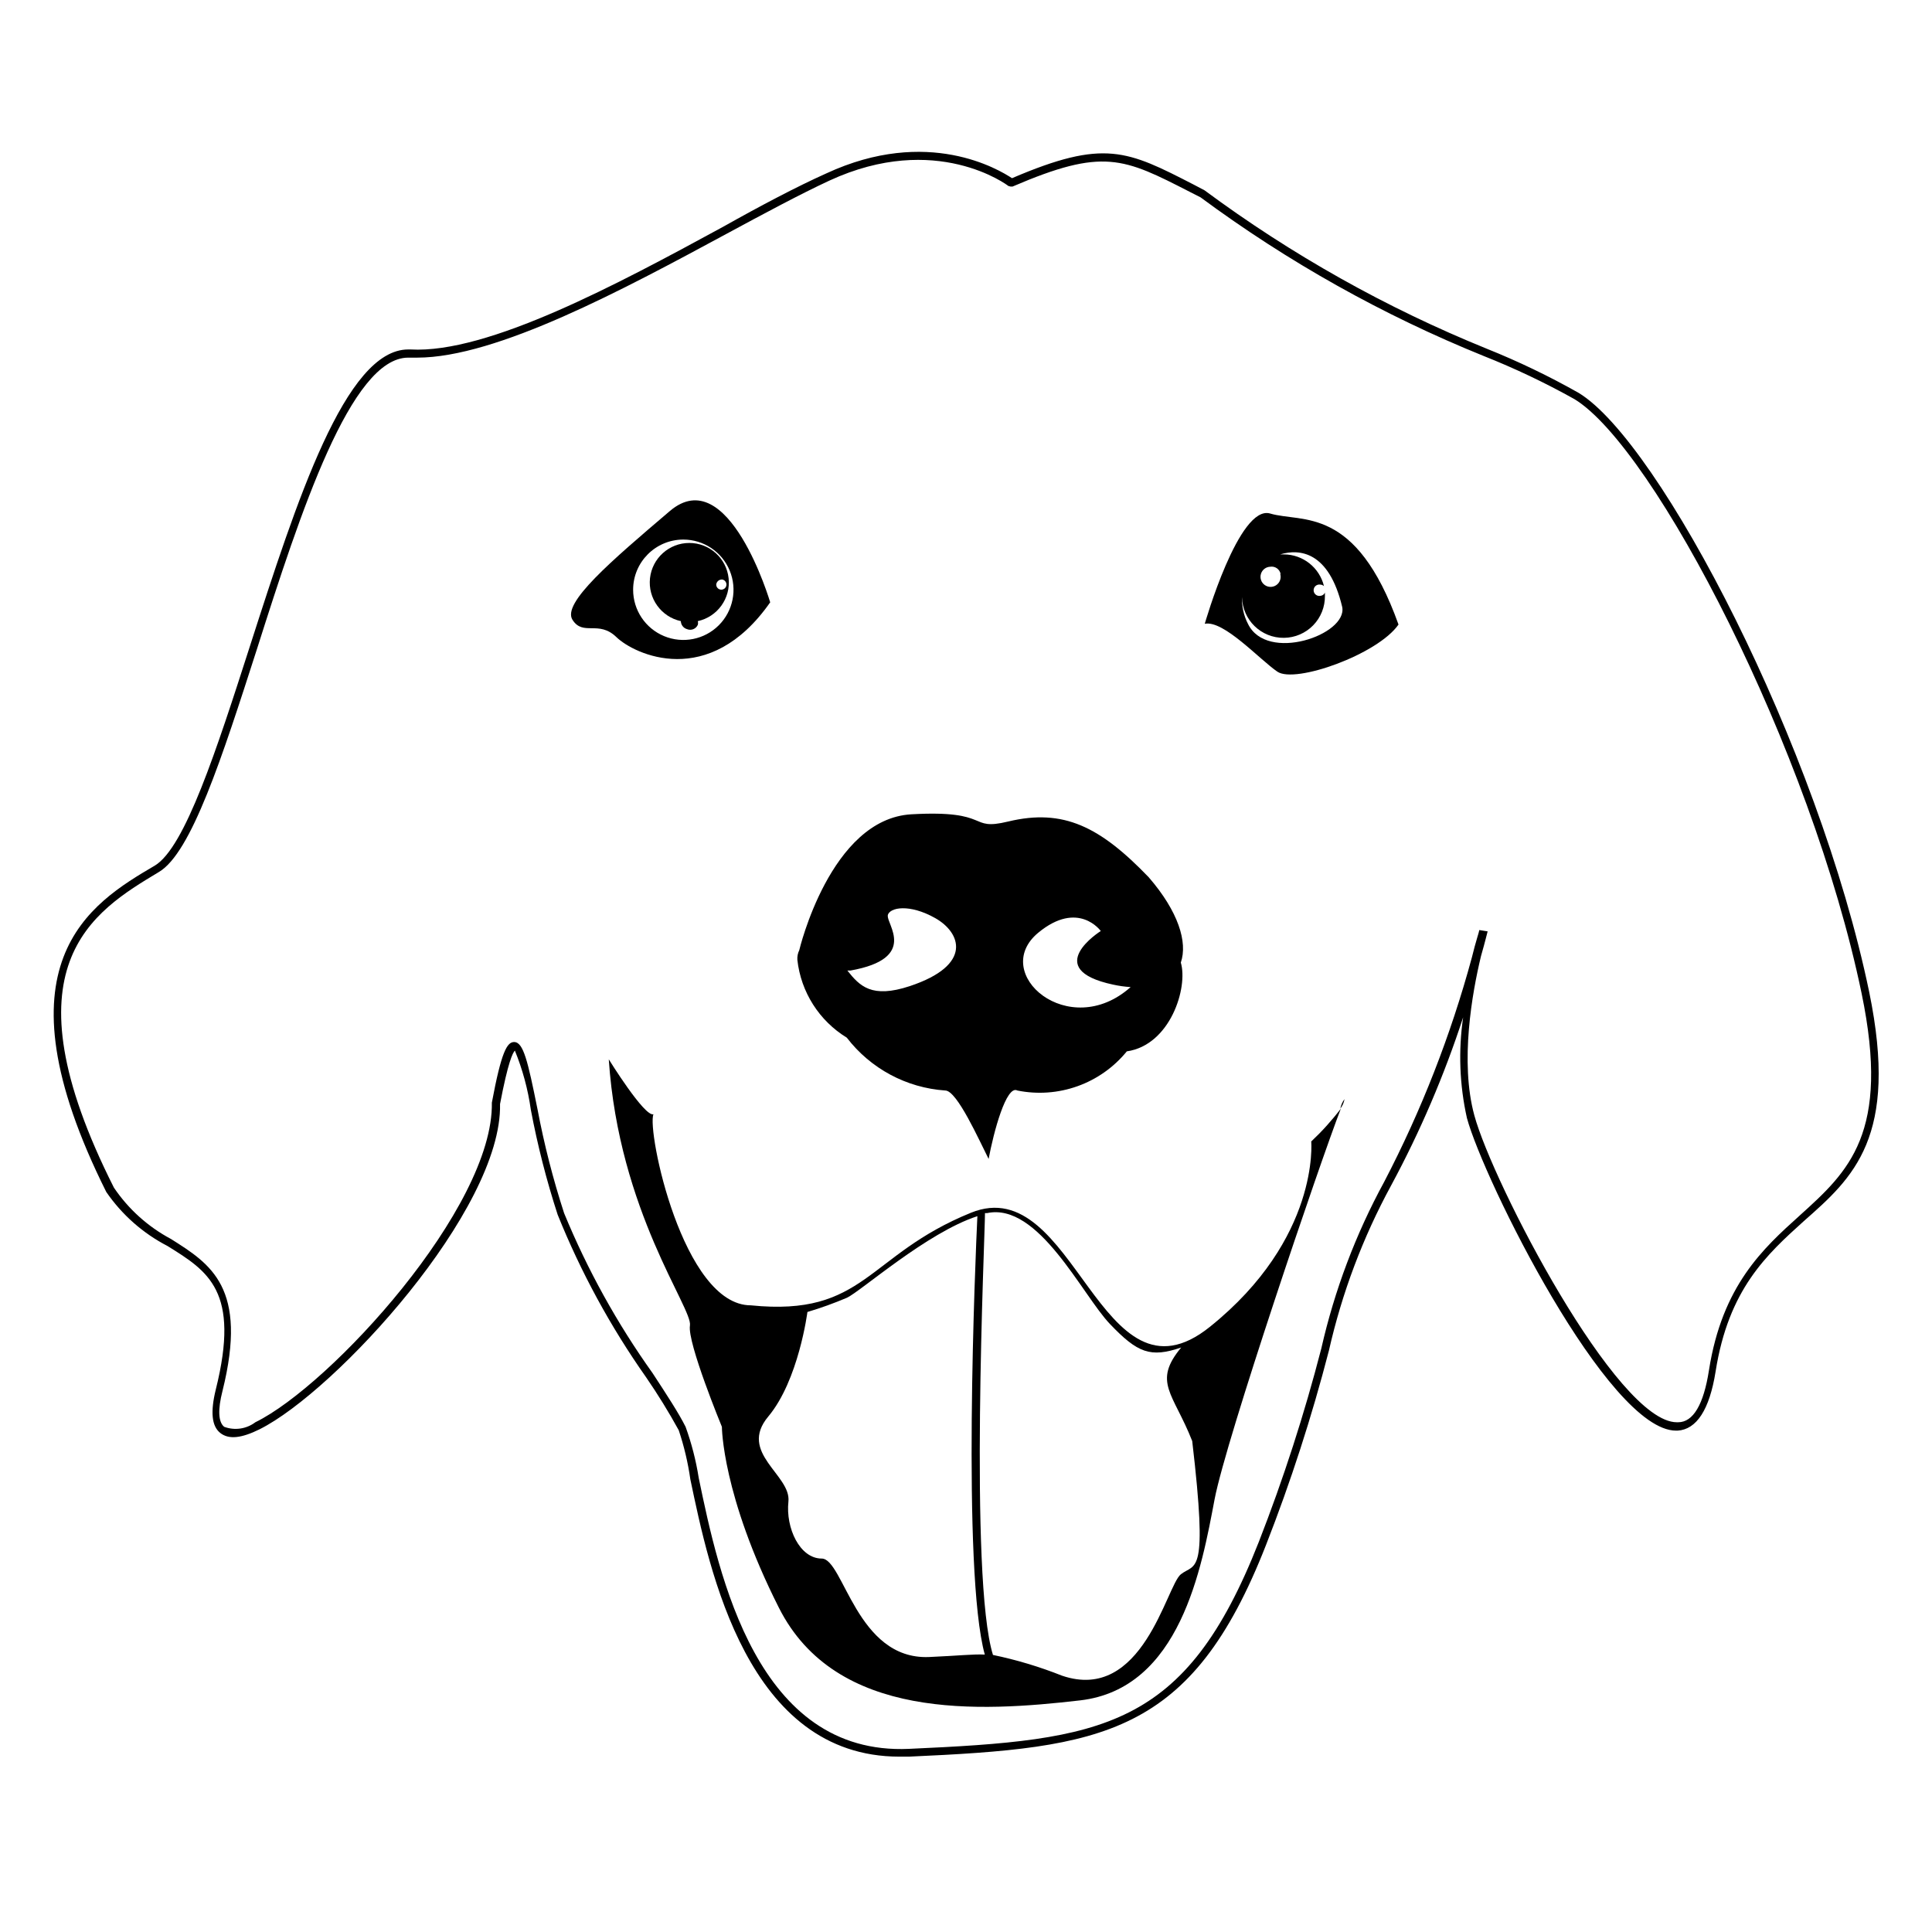
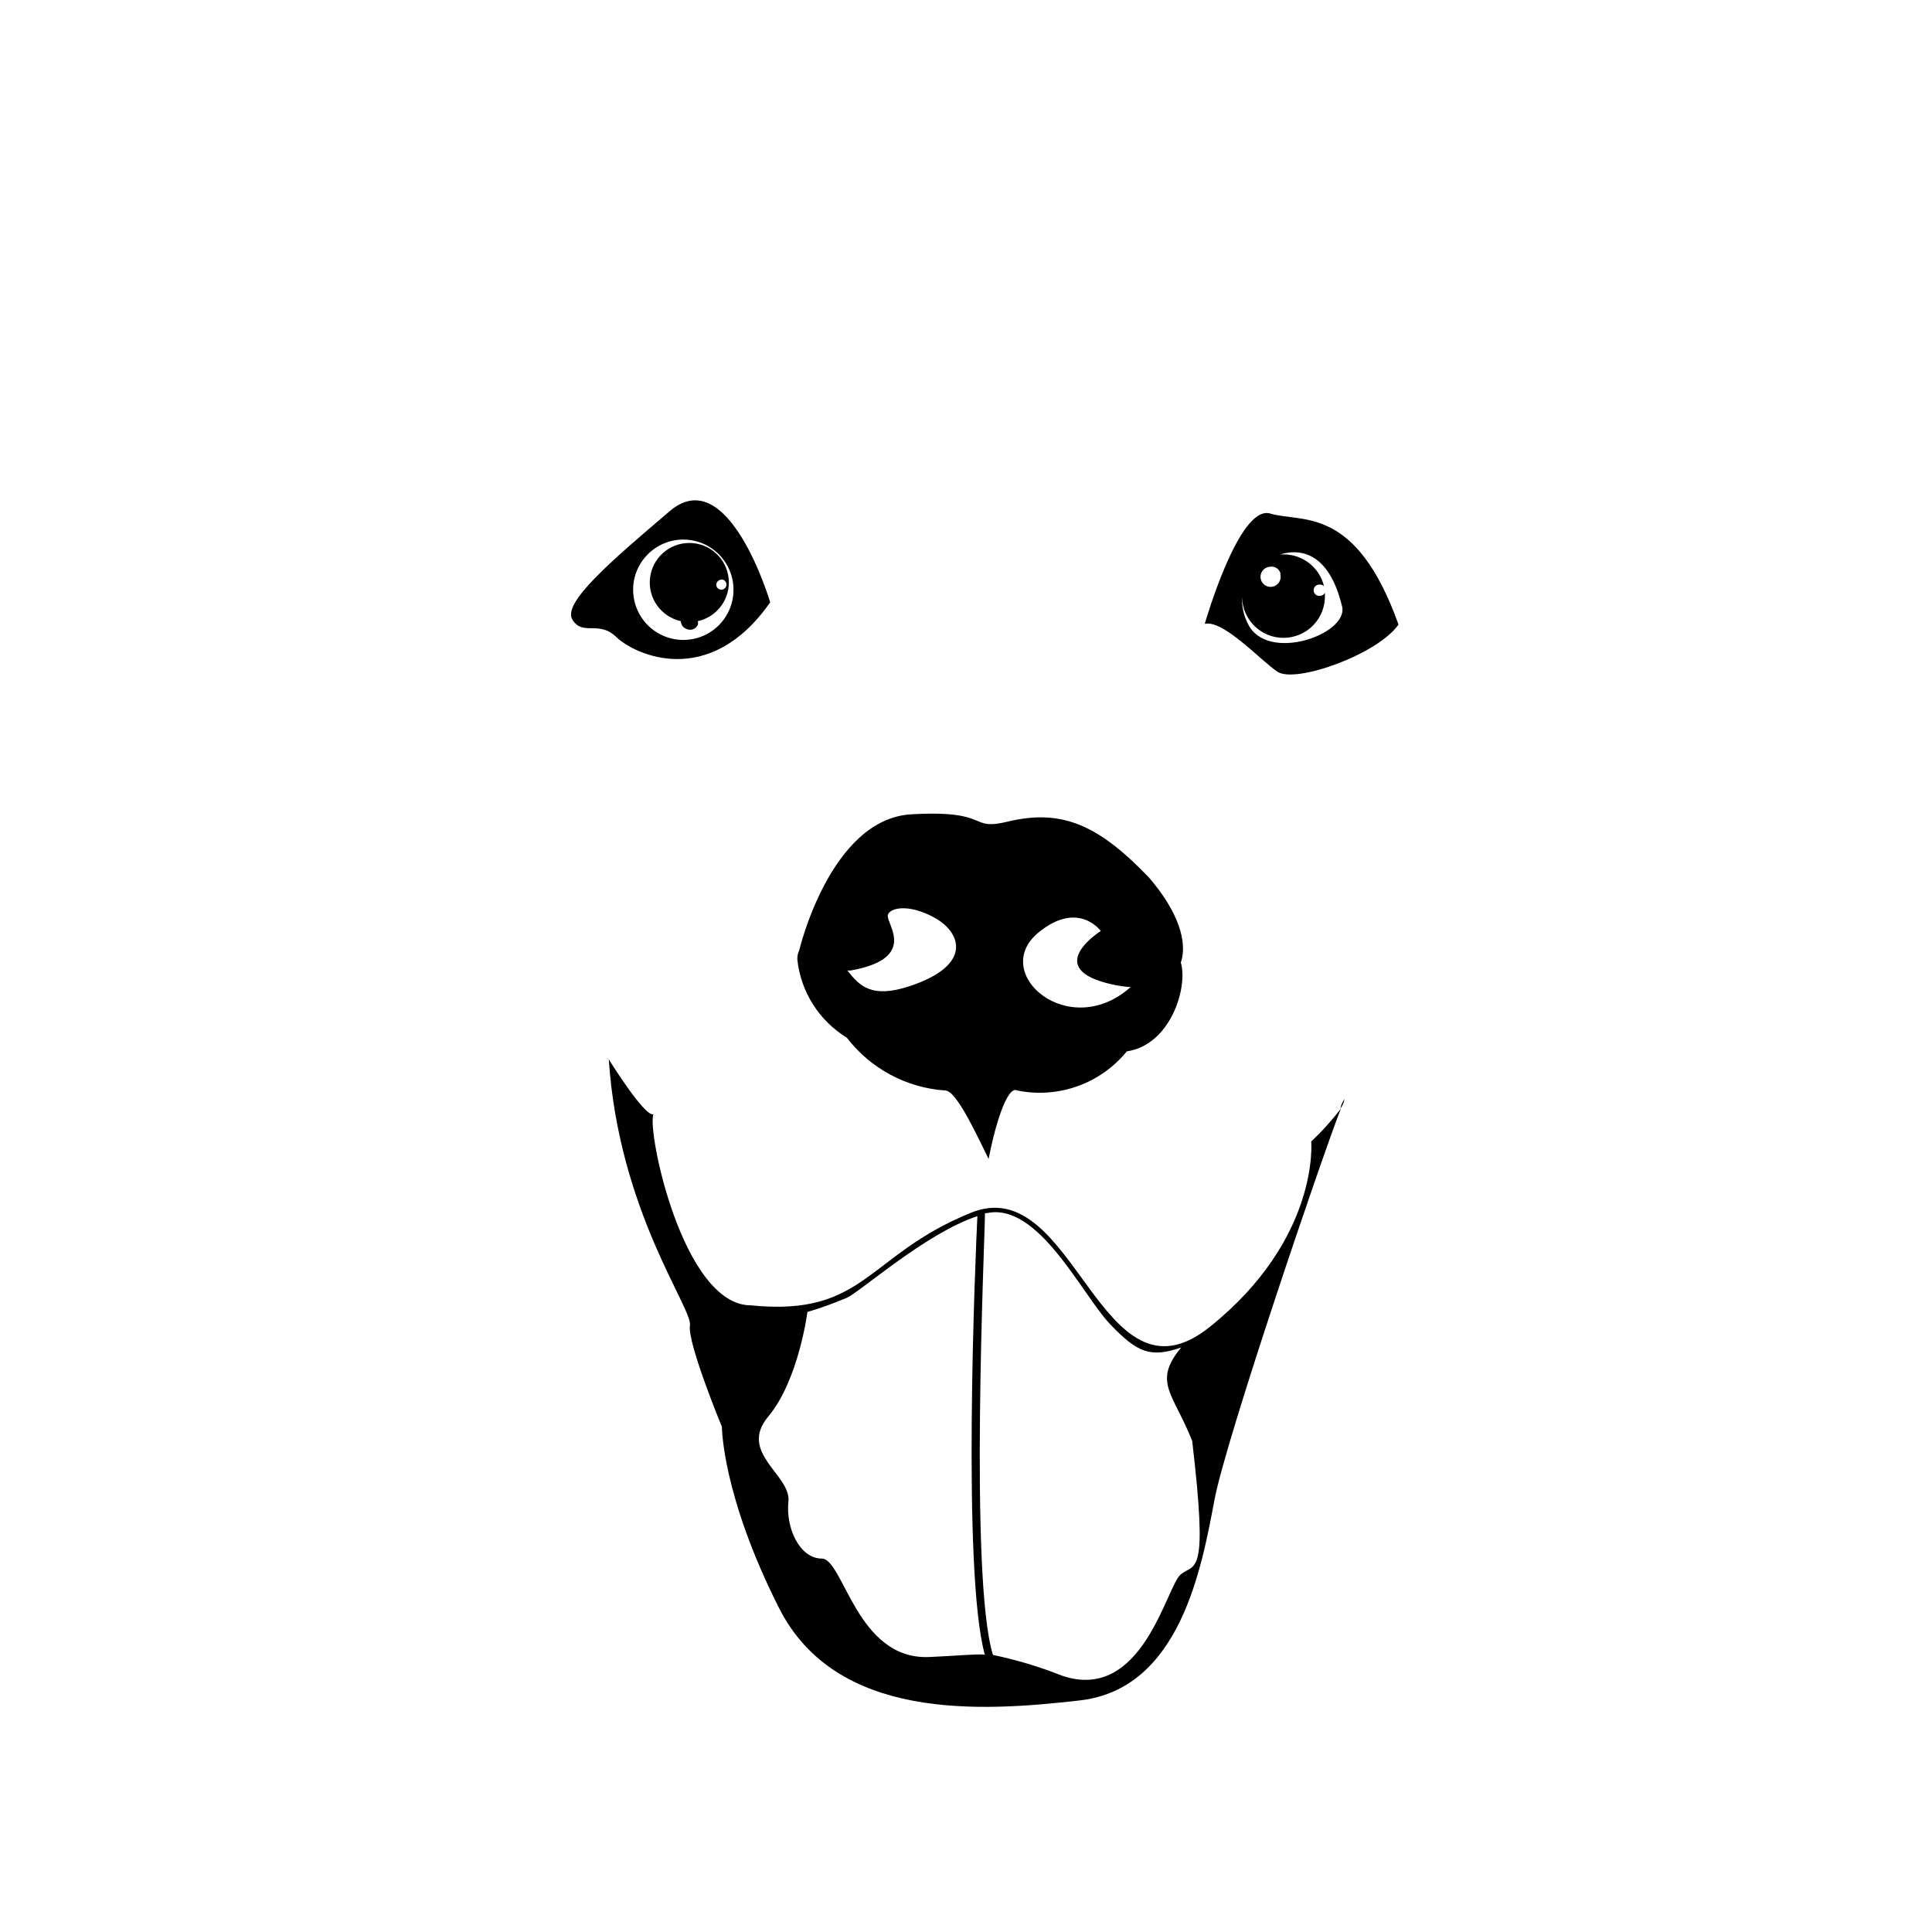
<svg xmlns="http://www.w3.org/2000/svg" fill="#000000" width="800px" height="800px" version="1.1" viewBox="144 144 512 512">
  <g>
-     <path d="m639.36 406.9c-13.453-64.84-55.418-145.75-77.031-158.8h-0.004c-7.84-4.434-15.969-8.34-24.332-11.691-26.586-10.789-51.707-24.887-74.766-41.965l-2.769-1.461c-17.734-9.117-23.781-12.242-48.266-1.762-3.375-2.219-22.27-13.758-49.223-1.262-7.758 3.477-17.332 8.516-27.457 14.207-27.762 15.113-62.219 33.605-82.727 32.445h-0.605c-16.625 0-29.523 40.004-41.969 78.695-8.816 27.406-17.18 53.305-25.191 58.09-17.18 10.078-43.125 25.895-12.848 86.504h0.004c4.148 6.031 9.719 10.945 16.223 14.309 10.781 6.699 19.297 11.941 12.797 37.988-1.461 5.945-1.109 9.723 1.16 11.539 2.266 1.812 5.644 1.41 10.43-0.957 20.152-10.078 64.336-58.191 63.73-86.203 2.117-11.133 3.375-13.602 3.93-14.156v-0.004c2.051 5.027 3.473 10.293 4.231 15.668 1.773 9.414 4.144 18.703 7.106 27.812 6.125 15.211 13.988 29.664 23.426 43.074 3.121 4.539 6.016 9.23 8.664 14.055 1.414 4.234 2.445 8.582 3.074 13 5.039 24.031 15.113 73.504 55.418 73.504h2.519c51.34-2.316 74.816-5.492 94.617-56.074 6.586-16.828 12.152-34.039 16.676-51.539 3.457-15.262 9-29.98 16.473-43.73 7.691-14.258 14.082-29.18 19.098-44.586-1.293 8.887-0.953 17.938 1.008 26.703 4.484 16.473 37.383 82.828 55.418 82.828h0.402c5.039-0.301 8.465-5.543 10.078-15.668 3.426-21.816 13.551-30.984 23.375-39.852 13.098-11.539 25.242-22.273 17.332-60.711zm-18.441 59.246c-9.621 8.664-20.504 18.488-24.031 41.012-1.41 9.066-4.18 13.754-8.16 13.754h-0.355c-15.922 0-48.77-63.379-53.656-81.316-3.879-14.207-0.555-32.598 1.762-42.219 1.16-4.031 1.715-6.449 1.762-6.551l-2.211-0.352c0 0.352-0.957 3.074-1.965 7.254-5.582 20.594-13.367 40.527-23.227 59.449-7.566 13.891-13.176 28.762-16.676 44.184-4.496 17.414-10.031 34.539-16.574 51.289-19.5 49.574-41.262 52.496-92.703 54.816-40.305 1.812-50.383-46.098-55.723-71.844h0.004c-0.727-4.602-1.891-9.125-3.477-13.504-1.812-3.629-5.039-8.566-8.766-14.258-9.406-13.18-17.266-27.395-23.43-42.371-2.934-9.027-5.289-18.23-7.051-27.559-2.57-12.746-3.731-17.781-6.199-17.781-1.863 0-3.375 2.57-5.894 16.07 0.504 27.758-42.773 74.965-62.672 84.691-2.367 1.789-5.484 2.246-8.266 1.207-1.562-1.258-1.715-4.535-0.453-9.473 6.852-27.457-3.125-33.656-13.652-40.305-6.07-3.231-11.262-7.902-15.113-13.602-29.625-58.742-5.644-73.102 11.891-83.633 8.613-5.039 16.727-30.23 26.047-59.199 11.535-36.273 24.887-77.129 40.051-77.129h2.367c21.109 0 54.715-18.086 81.867-32.746 10.078-5.441 19.648-10.578 27.355-14.156 28.312-13.098 47.309 1.258 47.457 1.41l0.562 0.148h0.555c24.031-10.328 29.371-7.609 47.055 1.461l2.769 1.41c23.125 17.102 48.312 31.219 74.969 42.016 8.27 3.277 16.312 7.098 24.082 11.438 21.211 12.848 62.773 93.105 76.125 157.49 7.707 37.129-3.477 47.207-16.426 58.895z" />
    <path d="m348.11 303.62s-11.035-37.434-26.602-24.184-28.617 24.383-25.797 28.816c2.82 4.434 6.902 0 11.637 4.586 4.738 4.586 24.539 14.004 40.762-9.219zm-23.023-16.625v-0.004c5.379 0 10.23 3.242 12.289 8.211 2.059 4.973 0.918 10.691-2.883 14.496-3.805 3.805-9.527 4.941-14.496 2.883-4.969-2.059-8.211-6.906-8.211-12.289 0-7.324 5.926-13.27 13.25-13.301z" />
-     <path d="m324.43 308.61c0.023 0.977 0.676 1.832 1.613 2.113 1.102 0.465 2.367-0.027 2.871-1.109 0.102-0.328 0.102-0.676 0-1.004 5.227-1.148 8.754-6.047 8.176-11.367-0.574-5.32-5.066-9.352-10.418-9.352-5.352 0-9.84 4.031-10.418 9.352-0.574 5.32 2.949 10.219 8.176 11.367zm10.984-11.035c0.516 0.098 0.93 0.484 1.062 0.992 0.133 0.508-0.035 1.047-0.438 1.383-0.402 0.34-0.961 0.418-1.441 0.199-0.477-0.215-0.785-0.688-0.797-1.215 0.078-0.773 0.734-1.363 1.512-1.359z" />
+     <path d="m324.43 308.61c0.023 0.977 0.676 1.832 1.613 2.113 1.102 0.465 2.367-0.027 2.871-1.109 0.102-0.328 0.102-0.676 0-1.004 5.227-1.148 8.754-6.047 8.176-11.367-0.574-5.32-5.066-9.352-10.418-9.352-5.352 0-9.84 4.031-10.418 9.352-0.574 5.32 2.949 10.219 8.176 11.367m10.984-11.035c0.516 0.098 0.93 0.484 1.062 0.992 0.133 0.508-0.035 1.047-0.438 1.383-0.402 0.34-0.961 0.418-1.441 0.199-0.477-0.215-0.785-0.688-0.797-1.215 0.078-0.773 0.734-1.363 1.512-1.359z" />
    <path d="m480.61 280.09c-8.266-2.469-17.332 29.219-17.332 29.219 5.039-1.008 14.508 9.473 19.246 12.695 4.734 3.223 26.602-4.586 32.094-12.496-11.336-31.738-25.496-26.902-34.008-29.418zm2.672 16.02h-0.004c0.324 1.094-0.086 2.269-1.016 2.93-0.93 0.66-2.176 0.656-3.102-0.008-0.926-0.664-1.328-1.844-1-2.934 0.324-1.094 1.309-1.855 2.449-1.902 1.289-0.215 2.516 0.633 2.769 1.914zm-8.566 13.199c-1.129-2.191-1.664-4.641-1.562-7.102 0.082 6.062 5.066 10.914 11.133 10.828 2.914-0.039 5.691-1.234 7.723-3.32 2.031-2.09 3.148-4.898 3.109-7.812v-0.855c-0.207 0.492-0.676 0.82-1.207 0.855-0.441 0.082-0.898-0.035-1.242-0.324-0.348-0.285-0.547-0.711-0.547-1.16s0.199-0.875 0.547-1.164c0.344-0.285 0.801-0.406 1.242-0.324 0.355 0.012 0.695 0.156 0.957 0.402-1.184-4.918-5.574-8.391-10.633-8.414h-0.957c5.039-1.512 12.898-0.906 16.426 13.957 1.41 7.356-20 14.812-24.988 4.434z" />
    <path d="m491.49 446.5s2.316 25.695-26.852 49.121c-29.172 23.426-35.668-41.465-63.328-30.23s-28.012 27.609-58.34 24.535c-18.035 0-27.609-46.453-25.797-50.633-2.367 0.754-11.84-14.559-11.84-14.559 2.672 40.305 22.27 66 21.512 70.535-0.754 4.535 8.465 26.852 8.465 26.852s0 18.035 15.113 47.961c15.113 29.93 53.199 27.613 79.801 24.539 26.602-3.074 32.242-35.266 35.668-53.352 3.074-16.02 27.91-89.176 33.453-103.48h0.004c-2.375 3.117-5.004 6.031-7.859 8.715zm-101.32 136.63c-19.195 0.754-22.621-26.098-28.414-26.098s-9.574-8.062-8.816-15.113c0.754-7.055-13.402-12.898-5.344-22.52 8.062-9.621 10.379-27.711 10.379-27.711 3.562-1.059 7.062-2.32 10.48-3.777 3.68-1.715 21.211-17.281 34.562-21.613-0.504 10.48-4.133 94.16 1.965 116.18-3.125-0.152-6.856 0.301-14.812 0.652zm66.754-21.914c-3.828 3.074-10.078 34.16-31.488 26.852-5.926-2.356-12.047-4.195-18.289-5.492-6.348-20.402-2.117-110.69-2.117-117.09h0.555c13.602-2.922 25.191 21.664 32.547 29.371s10.73 9.02 18.895 6.246c-7.656 9.219-2.066 12.09 2.922 24.789 4.281 36.477 0.855 32.246-3.023 35.32z" />
    <path d="m499.2 437.79c0.578-0.734 0.957-1.602 1.109-2.519-0.555 0.746-0.934 1.605-1.109 2.519z" />
    <path d="m368.41 418.99c6.285 8.199 15.789 13.301 26.098 14.004 3.125 0 9.02 13.301 11.488 18.137 1.309-7.055 4.684-19.699 7.609-18.137h-0.004c5.324 1.082 10.84 0.688 15.957-1.141 5.113-1.828 9.633-5.023 13.062-9.234 11.539-1.664 16.273-16.93 14.309-23.527 1.863-5.391-0.656-13.551-8.516-22.621-12.848-13.352-22.57-18.289-37.23-14.762-10.832 2.621-4.133-3.125-25.645-1.914-21.512 1.211-29.727 36.023-29.727 36.023v-0.004c-0.391 0.797-0.562 1.684-0.5 2.57 0.945 8.523 5.781 16.129 13.098 20.605zm50.734-27.809c10.629-8.766 16.574-0.453 16.574-0.453s-16.07 10.078 3.273 14.207c1.527 0.336 3.078 0.555 4.637 0.652-16.375 14.562-37.434-3.676-24.484-14.406zm-39.902-4.586c0.504-2.168 5.793-3.125 12.594 0.707 6.801 3.828 10.078 12.445-6.75 18.035-10.078 3.324-13.25 0-16.523-4.133h0.805c18.137-3.223 9.422-12.445 9.926-14.609z" />
  </g>
</svg>